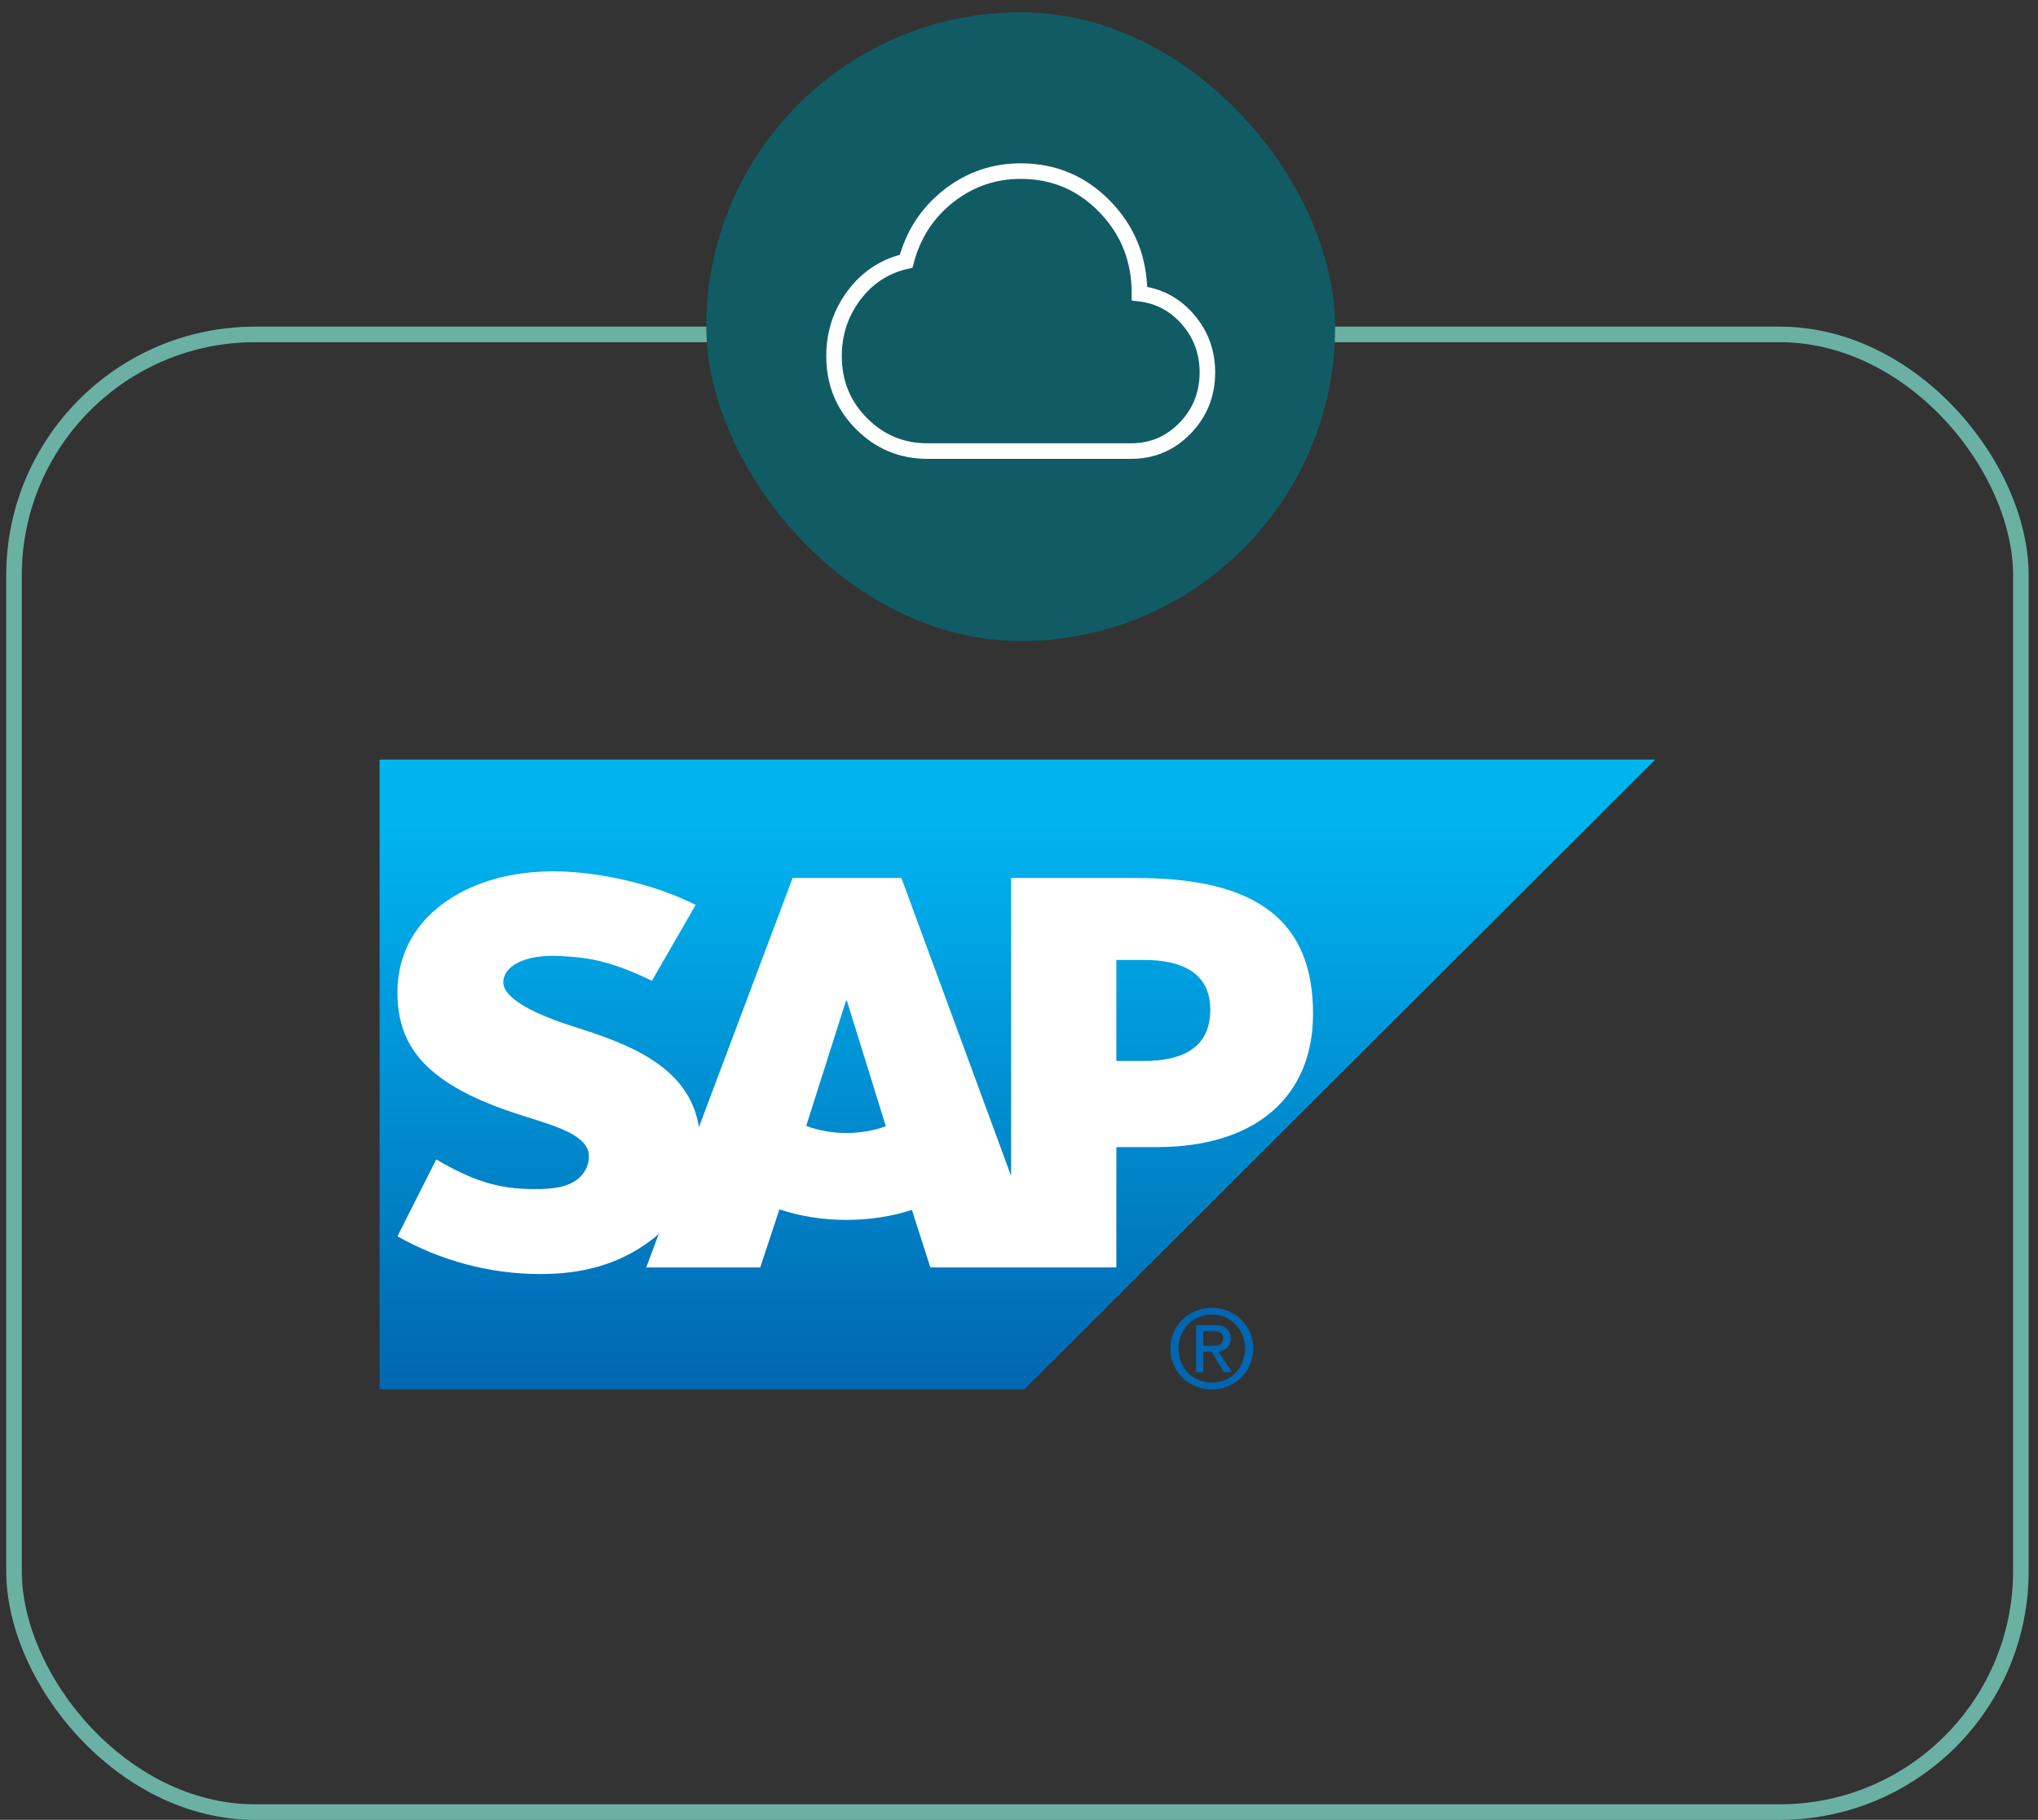
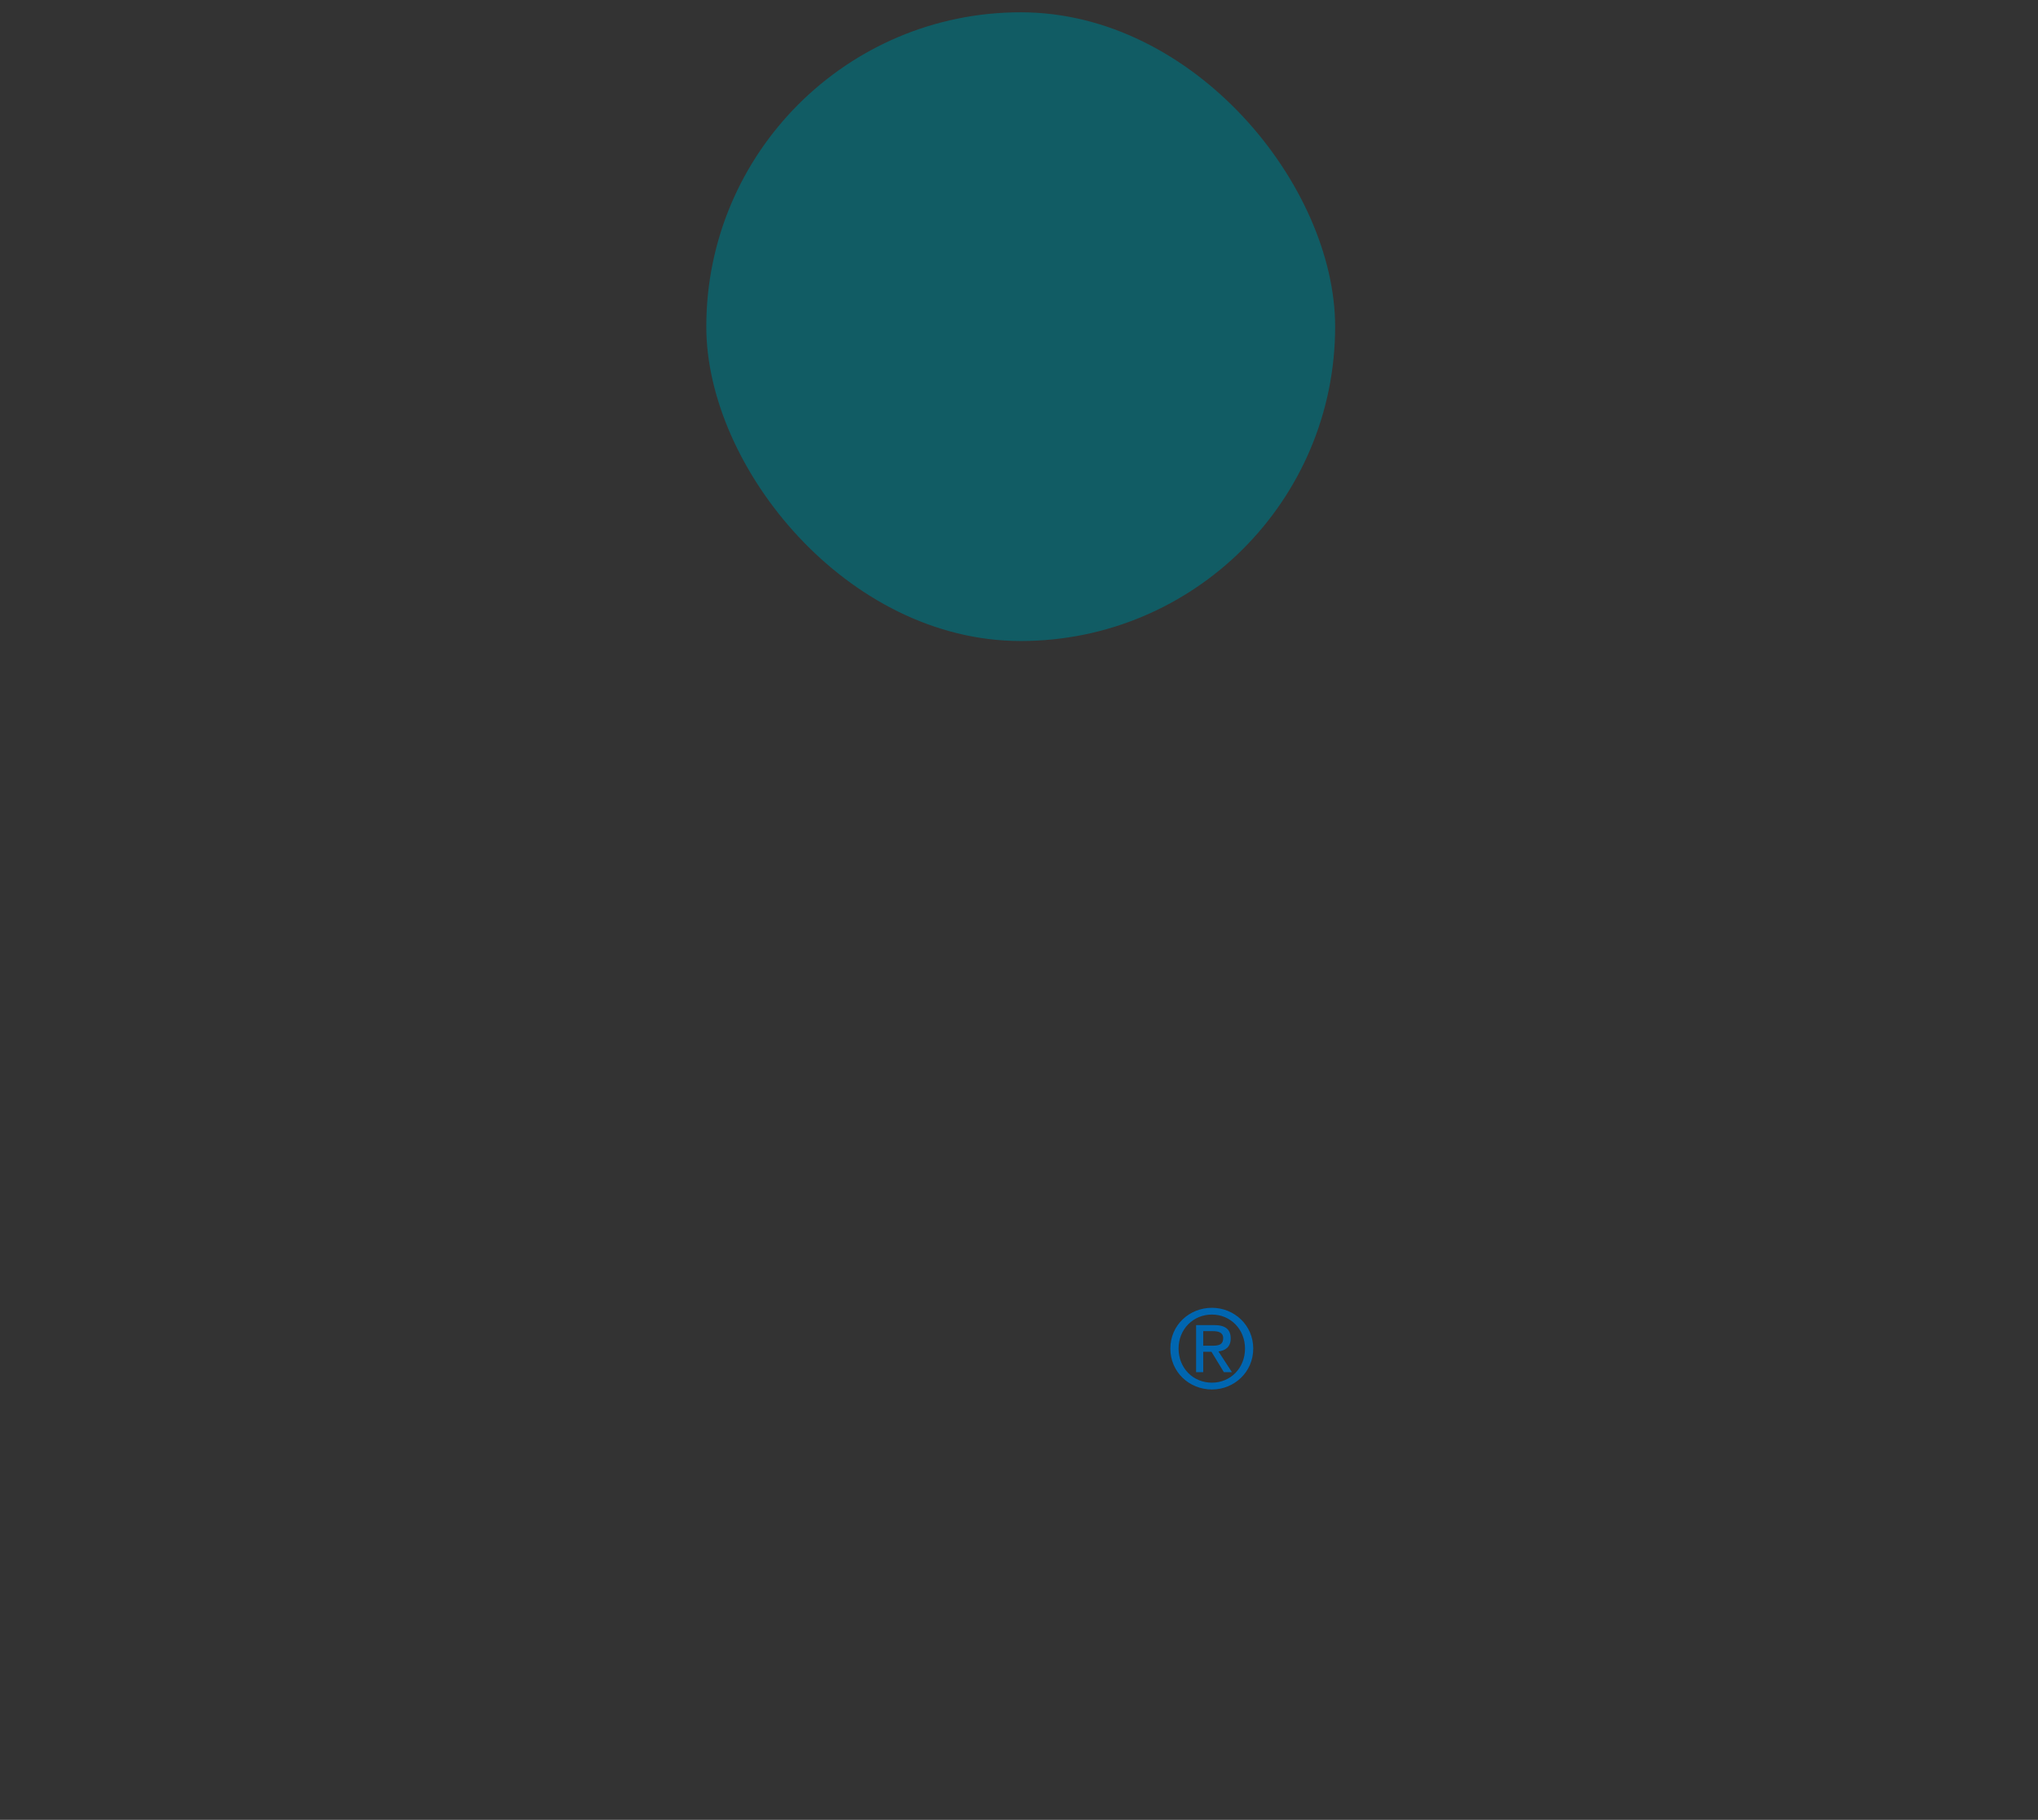
<svg xmlns="http://www.w3.org/2000/svg" width="131" height="117" viewBox="0 0 131 117" fill="none">
  <rect x="0" y="0" width="131" height="117" fill="#333333" stroke="none" />
-   <rect x="0.9" y="21.5" width="129" height="95" rx="15.5" stroke="#6AB1A4" />
-   <path fill-rule="evenodd" clip-rule="evenodd" d="M24.4 89.325H65.839L106.4 48.834H24.4V89.325Z" fill="url(#paint0_linear_3224_28408)" />
-   <path fill-rule="evenodd" clip-rule="evenodd" d="M73.538 68.21H71.758V61.716H73.538C75.909 61.716 77.797 62.501 77.797 64.926C77.797 67.424 75.909 68.21 73.538 68.21ZM54.409 72.841C53.469 72.841 52.584 72.675 51.822 72.385L54.382 64.33H54.434L56.941 72.409C56.188 72.681 55.327 72.841 54.409 72.841ZM73.063 56.447L64.992 56.444V75.599L57.94 56.444H50.949L44.927 72.462C44.29 68.426 40.103 67.028 36.809 65.982C34.631 65.286 32.329 64.259 32.35 63.126C32.364 62.197 33.589 61.333 36.002 61.464C37.626 61.551 39.06 61.68 41.906 63.053L44.716 58.177C42.112 56.855 38.517 56.023 35.572 56.018H35.553C32.118 56.018 29.254 57.132 27.481 58.961C26.245 60.24 25.578 61.861 25.548 63.66C25.504 66.133 26.412 67.885 28.323 69.287C29.931 70.464 31.992 71.23 33.809 71.794C36.048 72.485 37.877 73.087 37.855 74.371C37.845 74.84 37.665 75.274 37.327 75.627C36.767 76.204 35.911 76.421 34.726 76.444C32.437 76.489 30.742 76.132 28.042 74.54L25.548 79.482C28.244 81.012 31.434 81.908 34.685 81.908L35.104 81.905C37.938 81.855 40.223 81.045 42.053 79.579C42.153 79.498 42.251 79.41 42.347 79.325L41.539 81.485H48.869L50.1 77.749C51.389 78.183 52.853 78.429 54.409 78.429C55.921 78.429 57.352 78.198 58.617 77.784L59.802 81.485H71.758V73.748H74.366C80.669 73.748 84.401 70.545 84.401 65.173C84.401 59.191 80.778 56.447 73.063 56.447Z" fill="white" />
  <path d="M77.342 86.516V85.581H77.97C78.284 85.581 78.624 85.647 78.624 86.024C78.624 86.492 78.278 86.516 77.893 86.516H77.342ZM77.342 86.906H77.871L78.669 88.217H79.186L78.321 86.885C78.766 86.832 79.108 86.594 79.108 86.052C79.108 85.456 78.754 85.191 78.039 85.191H76.884V88.217H77.342V86.906ZM77.9 89.331C79.331 89.331 80.557 88.217 80.557 86.699C80.557 85.191 79.331 84.079 77.9 84.079C76.451 84.079 75.228 85.191 75.228 86.699C75.228 88.217 76.451 89.331 77.9 89.331ZM75.757 86.699C75.757 85.456 76.697 84.514 77.9 84.514C79.087 84.514 80.028 85.456 80.028 86.699C80.028 87.963 79.087 88.893 77.9 88.893C76.697 88.893 75.757 87.963 75.757 86.699Z" fill="#0066B1" />
  <rect x="45.4" y="0.79" width="40.421" height="40.421" rx="20.21" fill="#115C64" />
-   <path d="M59.61 29C57.956 29 56.542 28.409 55.37 27.228C54.198 26.047 53.611 24.603 53.61 22.897C53.61 21.434 54.038 20.131 54.892 18.988C55.747 17.844 56.865 17.113 58.247 16.794C58.701 15.069 59.61 13.672 60.974 12.603C62.338 11.534 63.883 11 65.61 11C67.738 11 69.542 11.764 71.025 13.293C72.507 14.821 73.247 16.682 73.247 18.875C74.501 19.025 75.542 19.583 76.37 20.549C77.198 21.515 77.611 22.645 77.61 23.938C77.61 25.344 77.133 26.539 76.179 27.524C75.225 28.509 74.066 29.001 72.701 29H59.61Z" stroke="white" />
  <defs>
    <linearGradient id="paint0_linear_3224_28408" x1="65.4" y1="89.382" x2="65.4" y2="48.892" gradientUnits="userSpaceOnUse">
      <stop stop-color="#0066B1" />
      <stop offset="0.9" stop-color="#00B4F0" />
      <stop offset="1" stop-color="#00B5EE" />
    </linearGradient>
  </defs>
</svg>